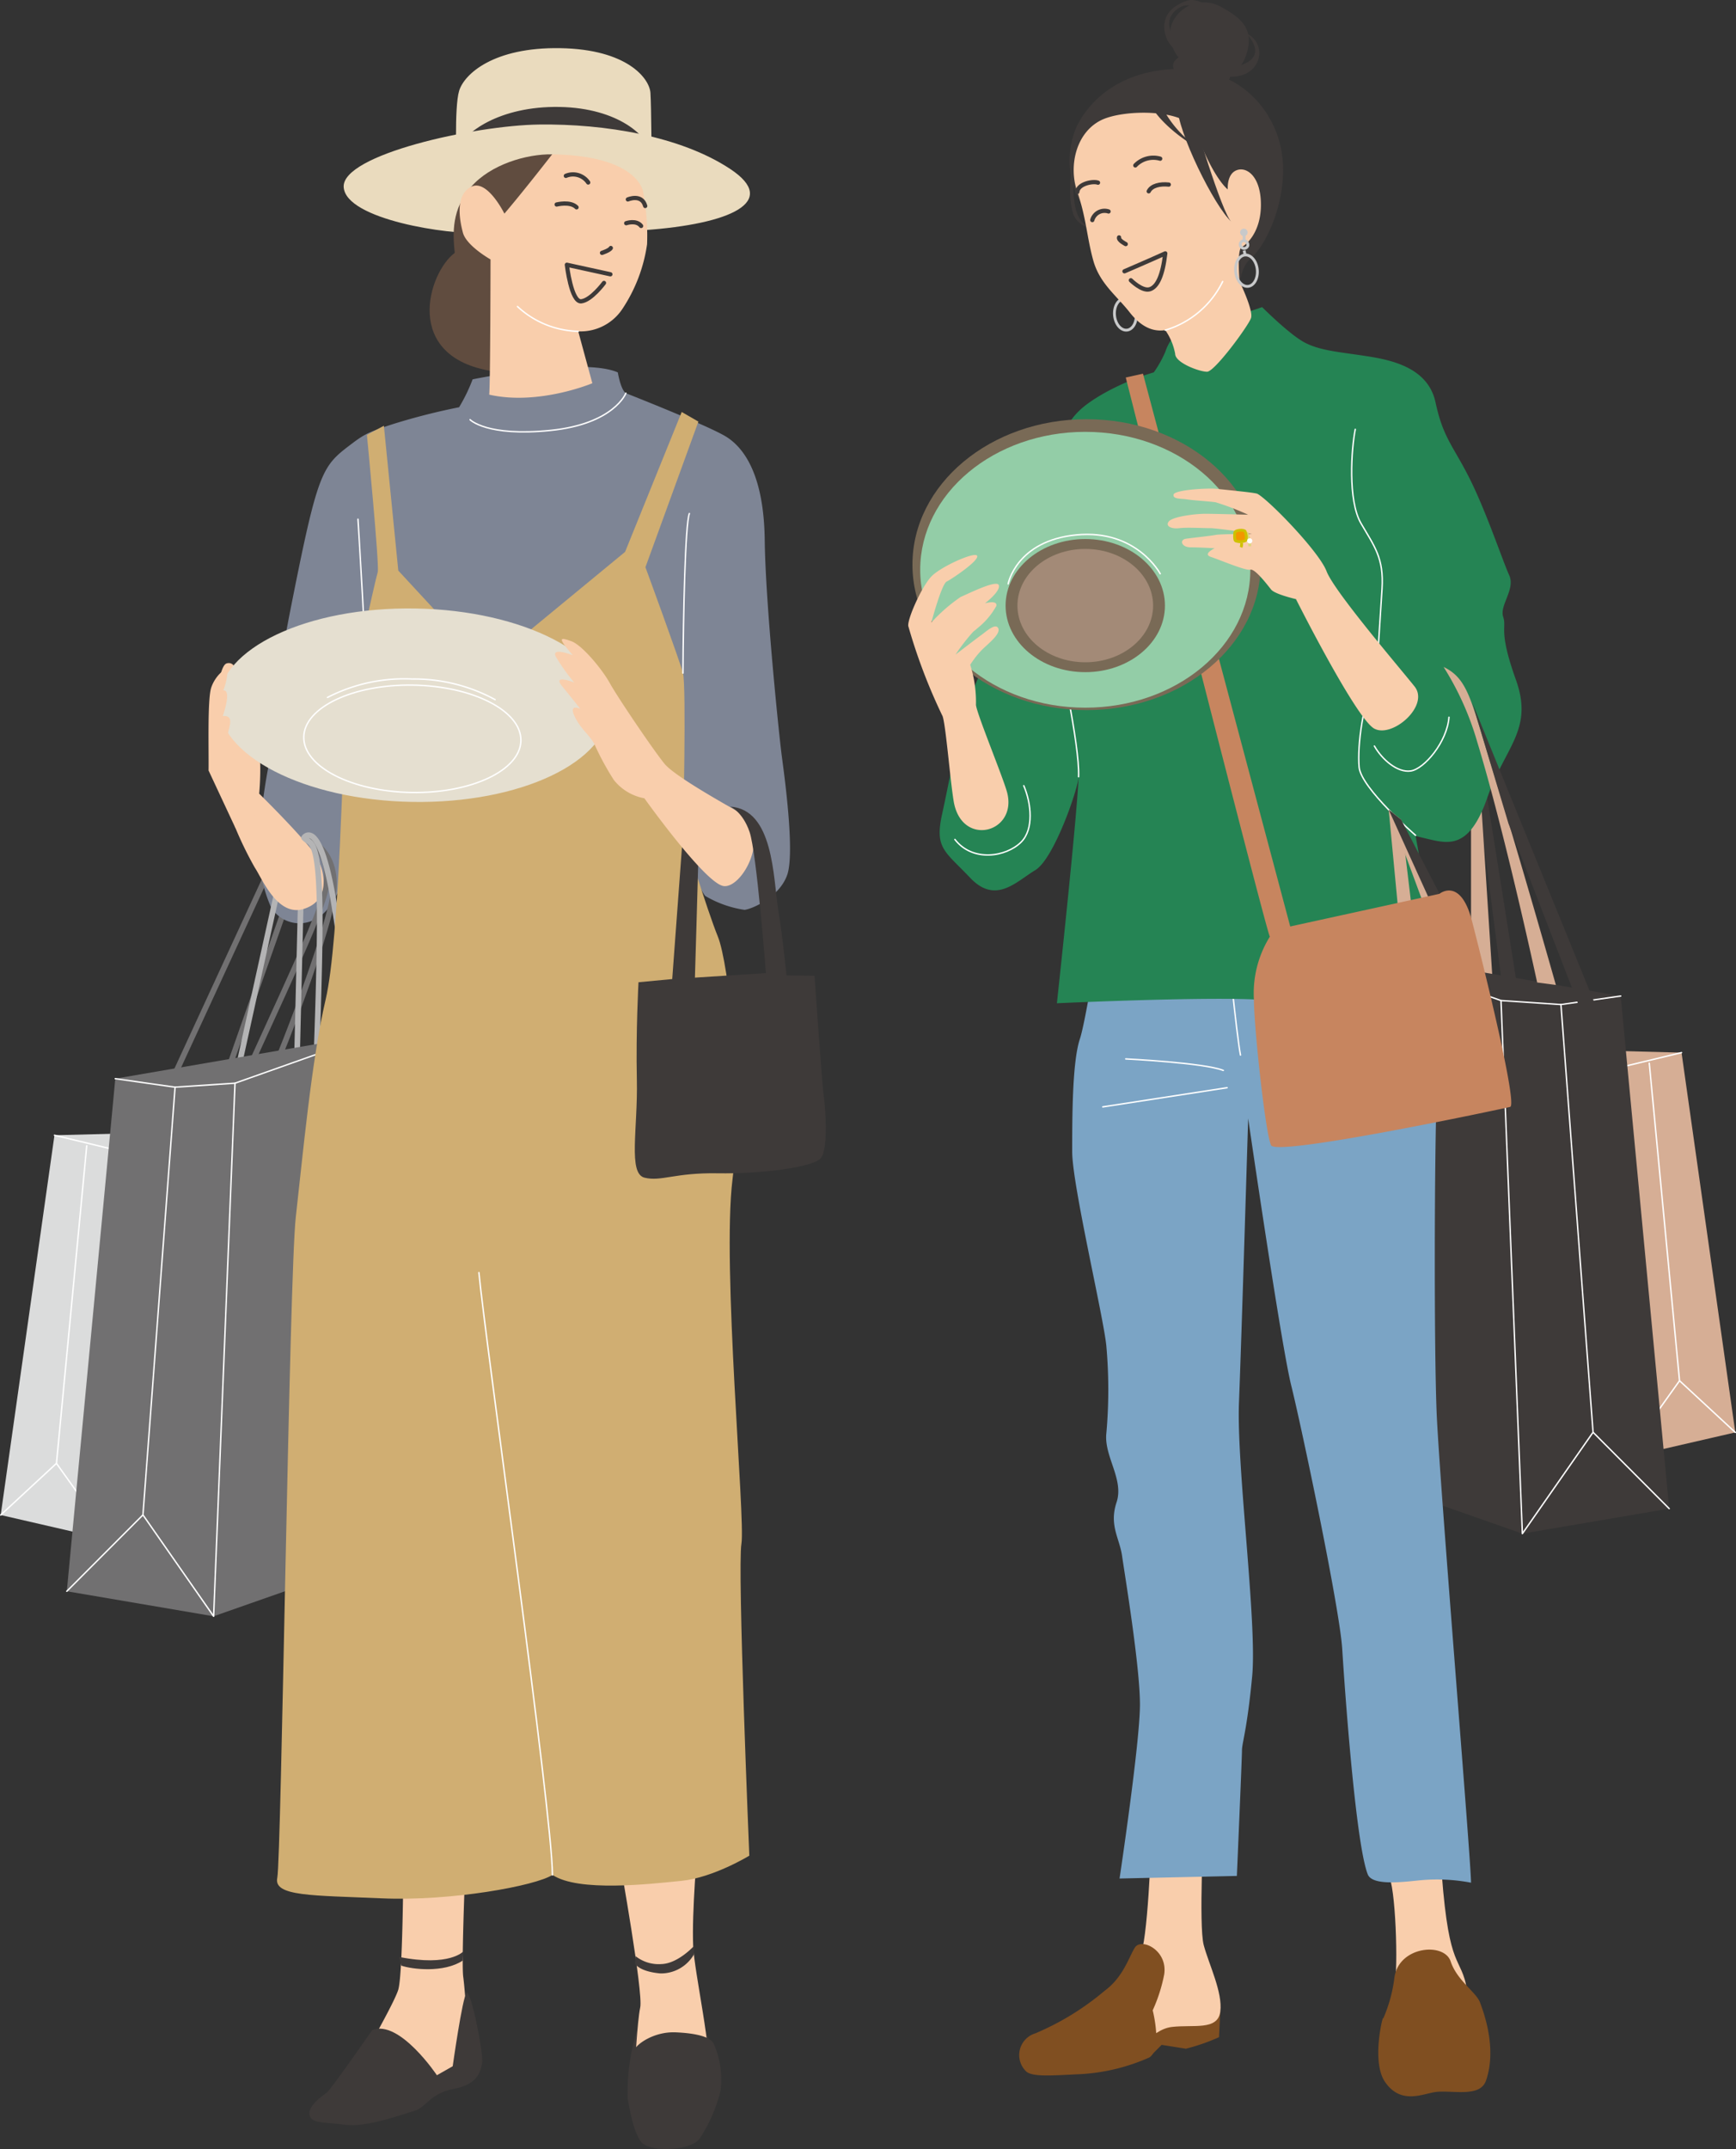
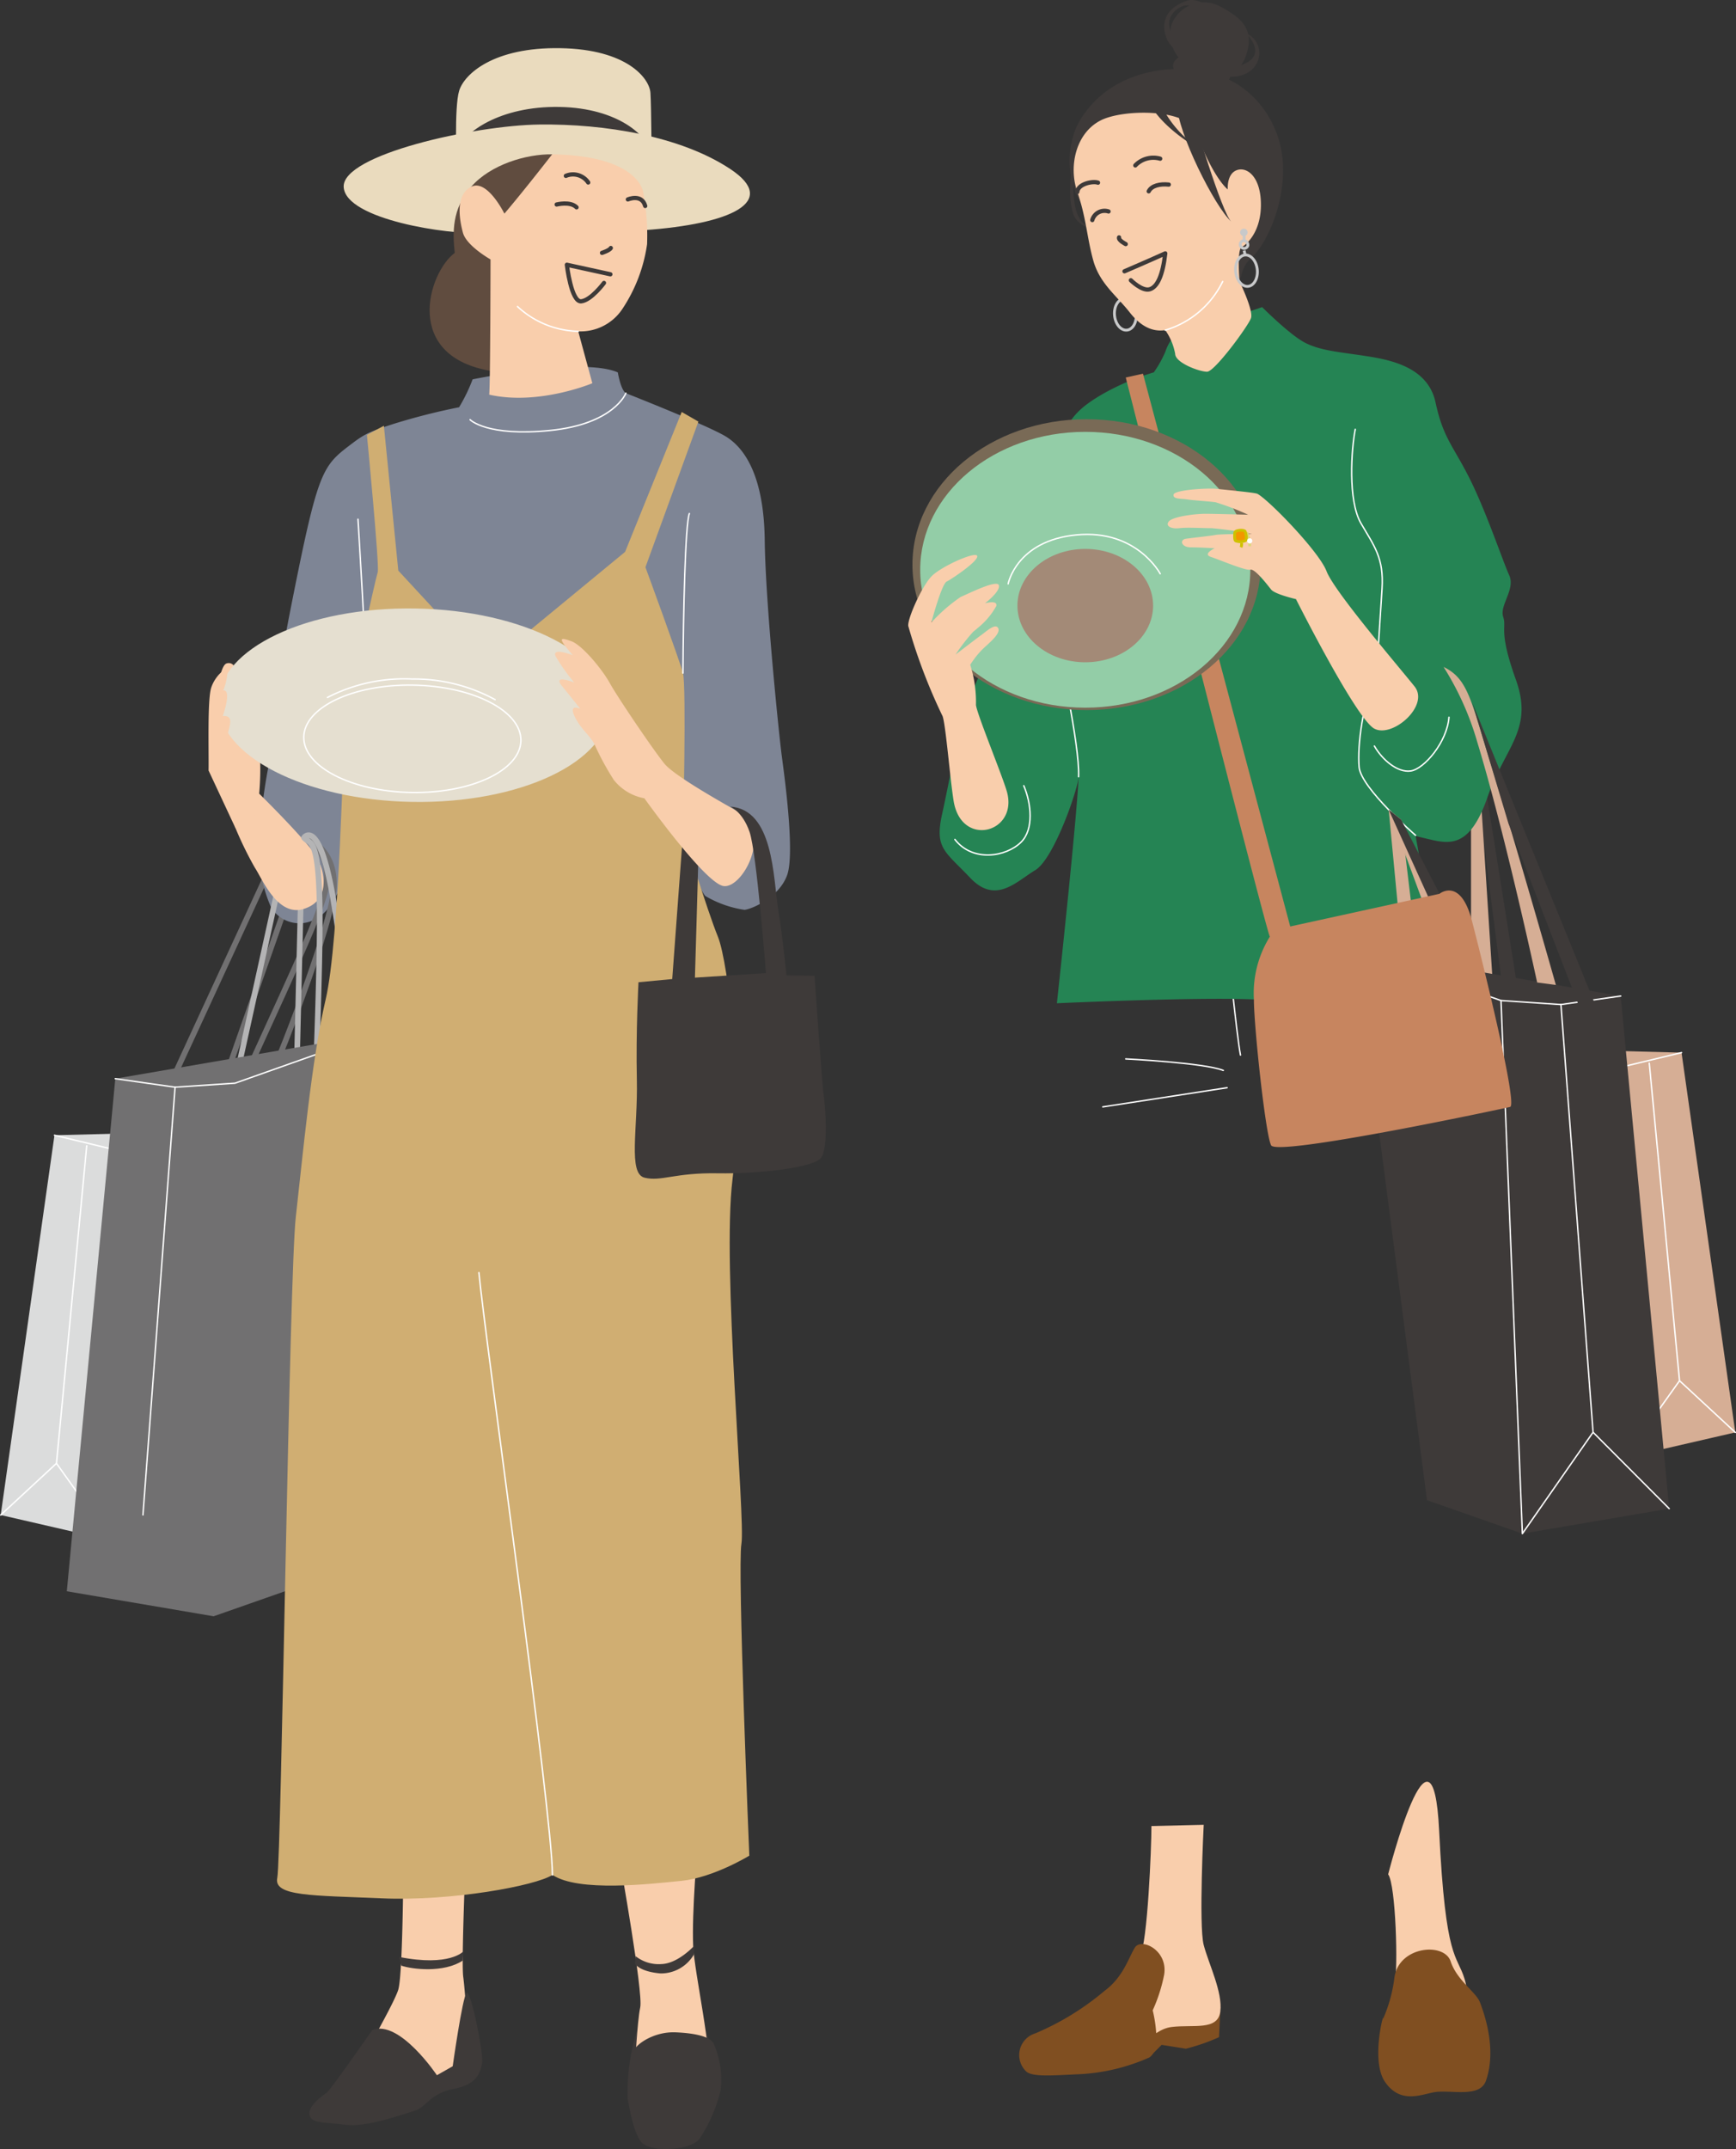
<svg xmlns="http://www.w3.org/2000/svg" width="202" height="250" viewBox="0 0 202 250">
  <rect x="0" y="0" width="202" height="250" fill="#333333" stroke="none" />
  <defs>
    <clipPath id="a">
      <rect width="202" height="250" fill="none" />
    </clipPath>
  </defs>
  <g clip-path="url(#a)">
    <path d="M132.64,36.493c.086,1.009-.41,1.865-1.106,1.914s-1.332-.729-1.417-1.737.41-1.864,1.106-1.913S132.554,35.486,132.64,36.493Z" transform="translate(-0.432)" fill="none" stroke="#c8c9ca" stroke-miterlimit="10" stroke-width="0.329" />
    <path d="M131.546,33.66a.452.452,0,1,1-.435-.574A.519.519,0,0,1,131.546,33.66Z" transform="translate(-0.434)" fill="none" stroke="#c8c9ca" stroke-miterlimit="10" stroke-width="0.329" />
    <line x2="0.114" y2="0.487" transform="translate(130.676 34.233)" fill="none" stroke="#c8c9ca" stroke-miterlimit="10" stroke-width="0.329" />
    <line y1="0.655" x2="0.001" transform="translate(130.677 32.431)" fill="none" stroke="#c8c9ca" stroke-miterlimit="10" stroke-width="0.329" />
    <path d="M131.518,32.13a.434.434,0,1,1-.434-.435.435.435,0,0,1,.434.435" transform="translate(-0.434)" fill="#c8c9ca" />
    <path d="M47.085,214.211s-.01,15.35-.613,17.271-5.728,10.688-5.728,10.688l3.264,2.7a65.119,65.119,0,0,0,7.657-2.626c2.282-1.118,2.848-2.6,2.922-3.475s-.287-6.823-.552-8.819.47-18.161.47-18.161Z" transform="translate(-0.135)" fill="#f9ceac" />
    <path d="M43.433,236.155s-4.868,7.034-5.329,7.323-2.212,1.563-1.97,2.571,1.679.8,4.165,1.128,6.55-1.187,8.007-1.609,1.814-2.035,4.592-2.562,3.116-1.923,3.318-3-1.33-8.668-1.811-8.161-1.608,8.523-1.608,8.523l-1.839,1.046s-4.356-6.517-7.525-5.257" transform="translate(-0.12)" fill="#3e3a39" />
    <path d="M46.844,228.662c1.274.439,4.952.868,7.154-.586l.094-1.088s-1.579,1.836-7.489.666Z" transform="translate(-0.155)" fill="#3e3a39" />
    <path d="M73.28,244.142a23.759,23.759,0,0,1,1.565-9.294c.82-1.9,4.942-1.545,6.008-1.234s2.8,6.232,3.021,8.636c.263,2.9-4.461,4.287-5.528,3.976s-5.066-2.084-5.066-2.084" transform="translate(-0.243)" fill="#3e3a39" />
    <path d="M72.4,216.688s2.7,15.113,2.336,16.836-.6,6.965-.713,8.271,4.248,6.509,5.154,6.149,2.8-4.582,3.42-6.721-1.569-11.762-1.7-14.849c-.172-3.894.508-11.579.508-11.579Z" transform="translate(-0.24)" fill="#f9ceac" />
    <path d="M74.135,228.437s.467.918,2.962,1.134a4.436,4.436,0,0,0,3.876-2.178l.094-1.088s-1.9,2.129-3.876,2.178a4.31,4.31,0,0,1-2.981-.917Z" transform="translate(-0.246)" fill="#3e3a39" />
    <path d="M74.028,238.518c.282-.743,2.332-2.2,4.837-2.094s4.18.566,4.463,1.42a10.347,10.347,0,0,1,.762,5.353,18.064,18.064,0,0,1-2.4,5.535c-.891,1.458-5.923,1.764-6.9.364s-1.359-4.282-1.52-4.953a43.066,43.066,0,0,1,.749-5.625" transform="translate(-0.243)" fill="#3e3a39" />
    <path d="M18.121,129.93,33.034,97.623l2.138,2.439L25.11,128.736" transform="translate(-0.06)" fill="none" stroke="#717071" stroke-linecap="round" stroke-linejoin="round" stroke-width="0.657" />
    <path d="M19.991,131.711l-13.654.353L.082,176.244l19.092,4.4Z" transform="translate(0)" fill="#dbdcdc" />
    <path d="M.082,176.244l6.488-6.009,6.526,9.141" transform="translate(0)" fill="none" stroke="#fff" stroke-linecap="round" stroke-linejoin="round" stroke-width="0.164" />
    <line y1="36.942" x2="3.521" transform="translate(6.571 133.293)" fill="none" stroke="#fff" stroke-linecap="round" stroke-linejoin="round" stroke-width="0.164" />
    <line x2="10.412" y2="2.506" transform="translate(6.337 132.064)" fill="none" stroke="#fff" stroke-linecap="round" stroke-linejoin="round" stroke-width="0.164" />
    <path d="M53.515,47.381a19.5,19.5,0,0,0,1.579-3.251S67.77,41.5,71.986,43.321c.4,2.192.94,2.42.94,2.42s9.3,3.653,11.568,5,4.5,4.664,4.589,12.1S90.77,85.7,91.06,87.891s1.554,11.28.639,13.886-4.1,3.974-4.968,4.068a12.58,12.58,0,0,1-4.547-1.606c-.536-.446-3.163-6.171-2.6-7.473S40.77,99.828,40.77,99.828s-1.143,5.407-3.636,6.895a3.863,3.863,0,0,1-5.5-1.185A16.977,16.977,0,0,1,30.219,99.1a63.321,63.321,0,0,1,1.109-9.887c.6-3.6-.339-3.647,2.753-19.219s3.53-15.783,7.059-18.455c1.489-1.127,2.154-1.378,4.719-2.215a74.764,74.764,0,0,1,7.655-1.947" transform="translate(-0.1)" fill="#7e8595" />
    <path d="M29.6,123.13c5.425-11.854,7.259-15.9,8.155-18.8,1.612-5.217-2.281-6.885-2.281-6.885s4.771,1.246,3.134,7.992-5.951,17.308-5.951,17.308" transform="translate(-0.098)" fill="none" stroke="#717071" stroke-linecap="round" stroke-linejoin="round" stroke-width="0.657" />
    <path d="M27.437,126.007l5.814-26.415,1.952.47-.719,29.924" transform="translate(-0.091)" fill="none" stroke="#b4b4b5" stroke-linecap="round" stroke-linejoin="round" stroke-width="0.657" />
    <path d="M25.521,79.5s.326-2.107.91-2.315,1.157.237,1.139,1.33-.307,5.312-.307,5.312,2.855,2.888,3.058,3.839a32.464,32.464,0,0,1-.078,4.66s6.12,6.015,6.887,7.7,1.338,4.772-1.722,5.716-4.876-3.642-5.668-4.8a41.549,41.549,0,0,1-2.256-4.615L25.3,88.315Z" transform="translate(-0.084)" fill="#f9ceac" />
    <path d="M36.707,128.931s.711-16.637.608-23.371c-.127-8.381-1.128-7.288-1.824-8.115,0,0,1.884-2.633,3.566,8.145a165.429,165.429,0,0,1,2.055,20.356" transform="translate(-0.118)" fill="none" stroke="#b4b4b5" stroke-linecap="round" stroke-linejoin="round" stroke-width="0.657" />
    <path d="M13.442,125.482l30.869-5.308-8.328,63.957-11.1,3.892L7.8,185.114Z" transform="translate(-0.026)" fill="#717071" />
-     <path d="M7.8,185.114l8.859-8.883,8.225,11.793,2.488-62.016" transform="translate(-0.026)" fill="none" stroke="#fff" stroke-linecap="round" stroke-linejoin="round" stroke-width="0.164" />
    <line y1="49.758" x2="3.736" transform="translate(16.634 126.473)" fill="none" stroke="#fff" stroke-linecap="round" stroke-linejoin="round" stroke-width="0.164" />
    <path d="M13.461,125.482l6.953.991,6.977-.465,12.561-4.451" transform="translate(-0.045)" fill="none" stroke="#fff" stroke-linecap="round" stroke-linejoin="round" stroke-width="0.164" />
    <path d="M53.314,19.362s-.3-6.847.286-8.791,3.982-5.1,11.773-4.968,10.377,3.525,10.489,5.2.136,8.52.136,8.52Z" transform="translate(-0.177)" fill="#eadbbe" />
    <path d="M53.2,26.2s-.3-6.847.286-8.791,4.816-5.085,11.773-4.968,10.377,3.525,10.489,5.2.136,8.52.136,8.52Z" transform="translate(-0.176)" fill="#3e3a39" />
    <path d="M56.066,27.084c-3.621.254-15.678-1.529-15.941-5.307s15.216-7.2,22.777-7.291,16.391,1.334,22.187,5.162.011,6.423-9.982,7.124-19.042.312-19.042.312" transform="translate(-0.133)" fill="#eadbbe" />
    <path d="M64.417,17.955c-3.012-.051-7.17,1.19-9.427,3.775s-2.16,5.353-1.909,7.688C50,31.7,46.928,41.551,57.5,43.186s6.919-25.231,6.919-25.231" transform="translate(-0.167)" fill="#604c3f" />
    <path d="M58.87,24.854s-2-4.076-3.868-3.124-1.37,3.8-.96,5.337,3.214,3.113,3.214,3.113-.021,14.313-.153,15.731c5.749,1.3,12-1.328,12-1.328l-1.642-6.037A5.833,5.833,0,0,0,72.624,35.9a18.231,18.231,0,0,0,2.848-7.491,27.283,27.283,0,0,0-.445-6.017s-.4-4.267-10.6-4.439c-3.783,4.853-5.559,6.9-5.559,6.9" transform="translate(-0.178)" fill="#f9ceac" />
    <path d="M60.417,35.659a10.753,10.753,0,0,0,7.066,2.887" transform="translate(-0.201)" fill="none" stroke="#fff" stroke-linecap="round" stroke-linejoin="round" stroke-width="0.164" />
    <path d="M71.243,31.908,66.18,30.8s.507,4.379,1.671,4.253S70.5,32.915,70.5,32.915" transform="translate(-0.22)" fill="none" stroke="#3e3a39" stroke-linecap="round" stroke-linejoin="round" stroke-width="0.493" />
    <path d="M70.282,29.415s.876-.277,1.026-.565" transform="translate(-0.233)" fill="none" stroke="#3e3a39" stroke-linecap="round" stroke-linejoin="round" stroke-width="0.493" />
    <path d="M64.987,23.79s1.6-.409,2.317.33" transform="translate(-0.216)" fill="none" stroke="#3e3a39" stroke-linecap="round" stroke-linejoin="round" stroke-width="0.493" />
-     <path d="M73.108,25.966s1.168-.417,1.737.321" transform="translate(-0.243)" fill="none" stroke="#3e3a39" stroke-linecap="round" stroke-linejoin="round" stroke-width="0.493" />
    <path d="M66.062,20.458a2.135,2.135,0,0,1,2.6.772" transform="translate(-0.219)" fill="none" stroke="#3e3a39" stroke-linecap="round" stroke-linejoin="round" stroke-width="0.493" />
    <path d="M73.3,23.2s1.609-.7,2.02.762" transform="translate(-0.243)" fill="none" stroke="#3e3a39" stroke-linecap="round" stroke-linejoin="round" stroke-width="0.493" />
    <path d="M54.88,48.823s1.927,2,9.344,1.25,8.784-4.332,8.784-4.332" transform="translate(-0.182)" fill="none" stroke="#fff" stroke-linecap="round" stroke-linejoin="round" stroke-width="0.164" />
    <path d="M41.793,60.4s1.029,16.624.982,19.464" transform="translate(-0.139)" fill="none" stroke="#fff" stroke-linecap="round" stroke-linejoin="round" stroke-width="0.164" />
    <path d="M42.8,50.587s1.486,15.322,1.258,15.974S40.53,82.016,40.28,83.977s-.642,25.337-2.282,32.3-2.7,18.528-3.471,25.289-1.683,74.7-2.156,76.88,4.1,2.035,12.157,2.389,17.882-1.447,19.864-2.725c3.015,2.018,11.307,1.064,15.016.69s7.889-2.927,7.889-2.927-1.4-33.456-.918-36.288-2.29-32.379-1.034-42.409-.451-25.136-1.706-28.216-4.044-12.2-4.044-12.2.392-16.927-.018-18.465-4.367-12.309-4.367-12.309l6.162-16.941L79.43,47.926,72.842,64.2,56.722,77.48l-10.269-11.1L44.775,49.529Z" transform="translate(-0.107)" fill="#d0ae72" />
    <path d="M80.479,59.741c-.483,1.2-.707,11.8-.746,18.561" transform="translate(-0.265)" fill="none" stroke="#fff" stroke-linecap="round" stroke-linejoin="round" stroke-width="0.164" />
    <path d="M70.99,82.419c-.1,6.213-10.374,11.079-22.941,10.868s-22.667-5.42-22.564-11.633S35.86,70.575,48.426,70.786s22.668,5.42,22.565,11.633" transform="translate(-0.085)" fill="#e5dfd0" />
    <path d="M60.73,86.158c-.058,3.45-5.76,6.151-12.737,6.034s-12.586-3.009-12.528-6.459S41.225,79.582,48.2,79.7,60.788,82.708,60.73,86.158Z" transform="translate(-0.118)" fill="none" stroke="#fff" stroke-linecap="round" stroke-linejoin="round" stroke-width="0.164" />
    <path d="M38.233,81.135a19.512,19.512,0,0,1,9.848-2.145,19.691,19.691,0,0,1,9.656,2.4" transform="translate(-0.127)" fill="none" stroke="#fff" stroke-linecap="round" stroke-linejoin="round" stroke-width="0.164" />
    <path d="M24.35,89.635c.038-2.262-.145-8.205.3-9.612s1.775-2.525,1.907-1.957a6.965,6.965,0,0,1-.5,2.263s1.05-.36-.05,2.969c1.553-.115.537,1.565.521,2.555s2.453,4.893,3.137,6.177-.355,4.477-.355,4.477l-1.829-.172Z" transform="translate(-0.081)" fill="#f9ceac" />
    <path d="M79.747,96.766,78.48,113.9l2.584,1.791s.494-16.6.516-17.909-1.834-1.014-1.834-1.014" transform="translate(-0.261)" fill="#3e3a39" />
    <path d="M86.165,94.471c-.668-.414-7.337-4.057-8.617-5.608s-5.532-7.85-6.377-9.394-3.193-4.424-4.492-4.883-1.668-.5.19,1.642c0,0-2.6-1.027-1.963.186A22.053,22.053,0,0,0,67.034,79.4s-2.6-1.027-1.422.413,2.133,2.658,2.133,2.658-1.4-.679-.668.863,1.815,2.215,2.34,3.317a32.256,32.256,0,0,0,2.219,4.079,5.884,5.884,0,0,0,3.558,2.136s7.023,9.842,9.194,10.206,5.765-6.13,1.777-8.6" transform="translate(-0.215)" fill="#f9ceac" />
    <path d="M85.19,93.835c5.077.3,5.016,8.242,5.607,11.967s.961,7.664.961,7.664l3.266.055s.877,12.688,1.073,14,.55,6.127-.339,7.205-7,1.849-12.008,1.765-6.549.982-8.5.512-.776-5.694-.9-11.378.19-11.359.19-11.359l3.926-.371,10.9-.691s-1.072-14-1.9-16.42-2.273-2.952-2.273-2.952" transform="translate(-0.246)" fill="#3e3a39" />
    <path d="M55.911,148.045c.74,7.879,8.534,62.784,8.557,70.068" transform="translate(-0.186)" fill="none" stroke="#fff" stroke-linecap="round" stroke-linejoin="round" stroke-width="0.164" />
    <path d="M125.637,16.631s-1.379,5.535-.29,8.375,9.218,2.768,9.218,2.768a29.436,29.436,0,0,1-7.549-1.457c-1.815-.728-2.046-4.238-1.379-9.686" transform="translate(-0.415)" fill="#3e3a39" />
    <path d="M173.193,90.114l3.92,24.616h-1.742l-2.759-21.412Z" transform="translate(-0.573)" fill="#3e3a39" />
    <path d="M172.464,86.327l1.742,27.092-2.468-.146v-23.6Z" transform="translate(-0.57)" fill="#d6ae95" />
    <path d="M182.615,122.1l13.654.353,6.256,44.18-19.092,4.4Z" transform="translate(-0.606)" fill="#d6ae95" />
    <path d="M202.548,166.631l-6.488-6.009-6.526,9.141" transform="translate(-0.629)" fill="none" stroke="#fff" stroke-linecap="round" stroke-linejoin="round" stroke-width="0.164" />
    <line x1="3.521" y1="36.942" transform="translate(191.908 123.679)" fill="none" stroke="#fff" stroke-linecap="round" stroke-linejoin="round" stroke-width="0.164" />
    <line x1="10.412" y2="2.506" transform="translate(185.25 122.451)" fill="none" stroke="#fff" stroke-linecap="round" stroke-linejoin="round" stroke-width="0.164" />
    <path d="M189.109,115.869l-30.869-5.308,8.328,63.957,11.1,3.892,17.084-2.909Z" transform="translate(-0.525)" fill="#3e3a39" />
    <path d="M194.808,175.5l-8.859-8.883-8.225,11.793-2.488-62.016" transform="translate(-0.582)" fill="none" stroke="#fff" stroke-linecap="round" stroke-linejoin="round" stroke-width="0.164" />
    <line x1="3.736" y1="49.758" transform="translate(181.631 116.86)" fill="none" stroke="#fff" stroke-linecap="round" stroke-linejoin="round" stroke-width="0.164" />
    <path d="M189.124,115.869l-6.953.991-6.977-.465-12.561-4.451" transform="translate(-0.54)" fill="none" stroke="#fff" stroke-linecap="round" stroke-linejoin="round" stroke-width="0.164" />
    <path d="M162.061,218.042c.89,1.191,1.187,11.016.742,12.951s-1.187,5.061.743,8.336,5.341,3.126,6.38.893,1.929-7,1.039-9.973-2.226-1.936-2.968-17.268-5.934,5.061-5.934,5.061" transform="translate(-0.538)" fill="#f9ceac" />
    <path d="M161.463,234.863c.148-1.042-1.462,4.844.222,7.314,1.929,2.829,4.588,1.274,6.1,1.166,2.077-.149,4.994.624,5.662-1.311,1.289-3.738-.26-7.913-.706-9.1s-2.67-2.531-3.412-4.764-5.935-1.786-6.528,1.787a17.165,17.165,0,0,1-1.336,4.912" transform="translate(-0.534)" fill="#804f21" />
    <path d="M132.194,237.286c2.226-.893,4.3-2.531,5.787-2.828a42.135,42.135,0,0,1,4.45-.447l-.148,2.977a23.016,23.016,0,0,1-3.858,1.34l-2.819-.447-1.484,1.489Z" transform="translate(-0.439)" fill="#804f21" />
    <path d="M134.395,212.426c0,2.532-.446,13.546-1.336,15.184s-5.193,8.038-7.121,9.08-1.039,1.936-.3,2.382,2.671.149,4.9.149,3.709-3.126,6.231-3.424,5.341.447,5.638-1.786-1.336-5.508-1.93-7.741,0-13.992,0-13.992Z" transform="translate(-0.414)" fill="#f9ceac" />
-     <path d="M129.33,101.525c0,.893-2.374,16.672-3.264,19.352s-.89,9.229-.89,13.1,3.679,19.352,3.976,22.627a57.492,57.492,0,0,1,0,10.122c-.3,2.68,2.077,5.359,1.187,8.039s.348,4.168.644,6.252,2.077,12.8,2.077,17.268-2.373,20.245-2.373,20.245l13.65-.3s.593-13.695.593-14.588.594-2.382,1.187-8.634-1.831-24.413-1.535-31.856,1.069-33.048,1.069-33.048,3.824,26.307,5.011,31.071,5.638,25.9,5.935,30.665,1.563,22.6,2.967,26.2c.55,1.413,4.344.856,6.212.685a20.935,20.935,0,0,1,5.807.291c0-2.679-3.711-47.123-4.008-54.864s-.263-29.582.033-37.62-5.044-26.795-5.044-27.689-33.234,2.68-33.234,2.68" transform="translate(-0.416)" fill="#7ba4c5" />
    <path d="M132.446,226.568c.742-1.191,3.857.3,3.413,3.126a18.556,18.556,0,0,1-1.336,4.168s1.187,4.615-.446,5.508a22.774,22.774,0,0,1-8.308,1.935c-3.116.149-5.193.3-5.934-.3a2.639,2.639,0,0,1,1.039-4.466,31.351,31.351,0,0,0,8.011-4.913c2.226-1.637,2.82-3.87,3.561-5.061" transform="translate(-0.395)" fill="#804f21" />
    <path d="M142.816,105.321c.446,4.019,1.558,15.184,2,17.417" transform="translate(-0.474)" fill="none" stroke="#fff" stroke-linecap="round" stroke-linejoin="round" stroke-width="0.164" />
    <path d="M131.428,123.184s9.125.447,11.35,1.34" transform="translate(-0.436)" fill="none" stroke="#fff" stroke-linecap="round" stroke-linejoin="round" stroke-width="0.164" />
    <path d="M128.749,128.766l14.466-2.233" transform="translate(-0.428)" fill="none" stroke="#fff" stroke-linecap="round" stroke-linejoin="round" stroke-width="0.164" />
    <path d="M137.44,39c-.593,0-1.187,1.042-1.484,1.935a13.082,13.082,0,0,1-1.335,2.382A28.135,28.135,0,0,0,128.389,46c-3.119,1.878-3.709,2.978-5.489,6.848s-1.336,9.676-2.671,10.272-.742,3.423-1.187,4.317-5.49,12.653-6.38,15.332-1.78,7.89-2.67,11.909.3,4.317,3.264,7.443,5.341.447,7.567-.893,5.044-9.676,5.044-10.867c-.148,4.466-2.523,26.349-2.523,26.349s16.1-.745,22.923-.447c5.368.234,17.816,2.09,21.588,1.786,1.024-.082-2.783-20.877-2.783-20.877s-1.149-.187,1.372.409,4.9,1.191,6.974-4.764,5.415-7.926,3.338-13.732-1.039-5.992-1.483-7.332,1.446-3.2.7-4.838-2.634-7.294-4.563-11.164-3.116-4.764-4.006-8.932-5.341-4.987-8.308-5.433-5.045-.6-6.825-1.489-5.044-4.168-5.044-4.168Z" transform="translate(-0.364)" fill="#258454" />
    <path d="M126.659,24.415a10.046,10.046,0,0,1-1.039-9.527c.742-1.638,3.57-6.374,11.128-6.848,7.121-.446,11.133,3.821,12.462,8.188,1.632,5.359-1.039,11.909-3.264,13.844-1.462,1.271-1.336,4.019-1.336,4.019Z" transform="translate(-0.415)" fill="#3e3a39" />
    <path d="M139.569,15.334c-1-2.68-8.383-2.68-11.053-1.34-2.922,1.466-3.783,5.359-2.745,8.336s1.112,5.285,1.855,7.965,2.7,4.08,4.228,6.028c1.633,2.085,3.116,2.233,4.154,2.085a7.04,7.04,0,0,1,1.15,2.753c0,1.042,2.819,2.084,3.71,2.084s4.822-5.359,5.118-6.252-1.336-4.242-1.336-4.242-.333-3.722.26-4.019,2.226-1.783,2.226-4.913c0-3.275-1.633-4.466-2.819-4.019s-1.039,2.233-1.039,2.233-1.647-1.179-3.71-6.7" transform="translate(-0.416)" fill="#f9ceac" />
    <path d="M136.043,38.408a10.867,10.867,0,0,0,6.677-5.657" transform="translate(-0.452)" fill="none" stroke="#fff" stroke-linecap="round" stroke-linejoin="round" stroke-width="0.164" />
    <path d="M138.717,9.38c-1.371-.318-2.226-1.637-1.484-2.382a2.569,2.569,0,0,1,2.671-.744c1.039.3,3.857.893,3.709,2.531s-2.967,1.042-4.9.6" transform="translate(-0.455)" fill="#3e3a39" />
    <path d="M138.419,7.147c-1.187-.149-2.235-2.623-1.632-4.317A4.027,4.027,0,0,1,142.425.746c2.226,1.191,3.71,2.382,3.264,4.764-.306,1.635-1.187,3.274-3.116,3.126a11.555,11.555,0,0,1-4.154-1.489" transform="translate(-0.454)" fill="#3e3a39" />
    <path d="M131.279,31.56s3.116-1.34,4.748-2.084c-.3,2.531-.891,3.87-1.781,4.168s-2.226-1.042-2.226-1.042" transform="translate(-0.436)" fill="none" stroke="#3e3a39" stroke-linecap="round" stroke-linejoin="round" stroke-width="0.493" />
    <path d="M130.647,27.615c-.112.335.779.782.779.782" transform="translate(-0.434)" fill="none" stroke="#3e3a39" stroke-linecap="round" stroke-linejoin="round" stroke-width="0.493" />
    <path d="M125.772,22.331c.074-.968,1.855-1.3,2.411-1.079" transform="translate(-0.418)" fill="none" stroke="#3e3a39" stroke-linecap="round" stroke-linejoin="round" stroke-width="0.493" />
    <path d="M132.545,19.242a2.909,2.909,0,0,1,2.893-.782" transform="translate(-0.44)" fill="none" stroke="#3e3a39" stroke-linecap="round" stroke-linejoin="round" stroke-width="0.493" />
    <path d="M127.521,25.6a1.483,1.483,0,0,1,1.892-1" transform="translate(-0.423)" fill="none" stroke="#3e3a39" stroke-linecap="round" stroke-linejoin="round" stroke-width="0.493" />
    <path d="M134.108,22.256c.334-.67,1.336-.893,2.337-.782" transform="translate(-0.445)" fill="none" stroke="#3e3a39" stroke-linecap="round" stroke-linejoin="round" stroke-width="0.493" />
    <path d="M158.222,49.944c-.446,2.233-.89,8.262.668,10.941s2.67,4.02,2.448,7.592-.668,10.272-.668,10.272c-1.558,2.679-2.226,8.038-2,10.494s6.565,7.927,6.565,7.927" transform="translate(-0.524)" fill="none" stroke="#fff" stroke-linecap="round" stroke-linejoin="round" stroke-width="0.164" />
    <path d="M125.911,90.36c.148-3.8-2.3-14.291-2.968-19.2" transform="translate(-0.408)" fill="none" stroke="#fff" stroke-linecap="round" stroke-linejoin="round" stroke-width="0.164" />
    <path d="M160.456,86.788c.89,1.563,2.671,3.126,4.229,2.9s4.228-3.35,4.45-6.252" transform="translate(-0.533)" fill="none" stroke="#fff" stroke-linecap="round" stroke-linejoin="round" stroke-width="0.164" />
    <path d="M111.481,97.654c2.077,2.68,5.985,2.034,7.715.3,1.483-1.489,1.187-4.466.3-6.55" transform="translate(-0.37)" fill="none" stroke="#fff" stroke-linecap="round" stroke-linejoin="round" stroke-width="0.164" />
    <path d="M168.534,77.588a33.72,33.72,0,0,1,3.92,8.739c3.251,10.669,6.968,27.966,6.968,27.966l2.178.291s-4.428-15.651-7.549-25.635c-2.334-7.467-2.659-9.99-5.517-11.361" transform="translate(-0.56)" fill="#d6ae95" />
    <path d="M162.125,94.192l1.452,1.165,7.113,18.061h-1.452Z" transform="translate(-0.538)" fill="#d6ae95" />
    <path d="M162.125,94.192l1.742,18.352,1.887,1.02-2.177-18.207Z" transform="translate(-0.538)" fill="#d6ae95" />
    <path d="M171.884,81.739l16.4,40.273-1.888.437L176.094,95.795Z" transform="translate(-0.571)" fill="#3e3a39" />
    <path d="M162.125,94.192l1.452,1.165,9.29,17.916-1.161,2.039Z" transform="translate(-0.538)" fill="#3e3a39" />
    <path d="M131.428,43.915S147.6,107.7,148.193,108.967a12.469,12.469,0,0,0-1.854,7.295c0,3.127,1.335,15.63,2,16.97s26.929-4.243,27.819-4.466-3.116-16.523-4.451-21.659-3.783-3.125-3.783-3.125l-17.359,3.795L133.431,43.469Z" transform="translate(-0.436)" fill="#c7855f" />
    <path d="M147.041,65.686c0,9.345-9.07,16.921-20.257,16.921s-20.258-7.576-20.258-16.921,9.07-16.921,20.258-16.921,20.257,7.576,20.257,16.921" transform="translate(-0.354)" fill="#796a56" />
    <path d="M145.845,66.282c0,8.861-8.6,16.044-19.207,16.044s-19.207-7.183-19.207-16.044,8.6-16.044,19.207-16.044,19.207,7.183,19.207,16.044" transform="translate(-0.357)" fill="#93cda7" />
-     <path d="M135.942,70.45c0,4.277-4.151,7.744-9.271,7.744S117.4,74.727,117.4,70.45s4.15-7.744,9.271-7.744,9.271,3.467,9.271,7.744" transform="translate(-0.39)" fill="#796a56" />
    <path d="M134.569,70.45c0,3.641-3.534,6.593-7.894,6.593s-7.893-2.952-7.893-6.593,3.533-6.593,7.893-6.593,7.894,2.952,7.894,6.593" transform="translate(-0.394)" fill="#a38a77" />
    <path d="M117.7,67.919s.946-5.024,7.956-5.694,9.737,4.522,9.737,4.522" transform="translate(-0.391)" fill="none" stroke="#fff" stroke-linecap="round" stroke-linejoin="round" stroke-width="0.164" />
    <path d="M106.048,72.869c-.193-.734,1.57-4.689,2.714-5.843s5.15-2.94,5.3-2.344-2.968,2.679-3.561,2.977-1.78,4.763-1.78,4.763a19.191,19.191,0,0,1,3.412-2.977c1.039-.446,4.3-2.084,4.452-1.34s-1.633,2.084-1.633,2.084,1.483-.446,1.335.3a8.588,8.588,0,0,1-2.138,2.539,5.822,5.822,0,0,1-.532.438,22.344,22.344,0,0,0-2.077,2.68s2.523-1.935,3.042-2.307,1.632-1.415,1.929-.745-1.187,1.787-1.929,2.531a10.728,10.728,0,0,0-1.336,1.712,14.175,14.175,0,0,1,.669,4.615c-.052.735,3.211,8.6,3.634,10.271,1.187,4.689-5.341,6.4-6.231.968-.432-2.633-.965-9.453-1.335-9.974a65.237,65.237,0,0,1-3.932-10.346" transform="translate(-0.352)" fill="#f9ceac" />
    <path d="M146.689,57.425c-.327-.131-3.672-.447-4.673-.558s-4.9.111-5.007.67.89.446,1.558.558,2.559.223,3.338.335a30.6,30.6,0,0,1,3.783,1.451s-3.783-.111-5.007-.111-3.783.335-4.228.893.334.893,1.224.781,2.67,0,3.783,0a45.661,45.661,0,0,1,4.673.67s-3.673,0-4.229.112-2.67.335-3.45.446-.556,1,.556,1,2.783.112,2.783.112-1.447.67-.446,1,4.067,1.637,4.593,1.488,1.972,1.749,2.418,2.308,2.892,1.116,2.892,1.116,7.011,13.956,9.125,15.072,6.455-2.679,4.674-4.912-9.348-11.053-10.238-13.4-7.011-8.6-8.123-9.043" transform="translate(-0.453)" fill="#f9ceac" />
    <path d="M138.63,6.417s-4.175-3.7-.835-5.589c1.27-.72,3.774.583,4.79,2.185s1.742,1.311,1.742,1.311S140.99-.768,138.52.1c-2.9,1.019-2.837,3.064-2.323,4.369a3.349,3.349,0,0,0,2.433,1.948" transform="translate(-0.451)" fill="#3e3a39" />
    <path d="M145.506,3.887c2.758,1.311,1.6,5.681-2.613,4.952s0-.9,0-.9,5.953-.264,2.614-4.051" transform="translate(-0.468)" fill="#3e3a39" />
    <path d="M139.179,13.135s3.484,11.8,4.573,12.673c-1.959-1.748-6.315-10.487-6.315-13.546s1.742.873,1.742.873" transform="translate(-0.456)" fill="#3e3a39" />
    <path d="M135.464,12.043a12.907,12.907,0,0,0,5.226,5.681s-6.532-3.278-7.185-7.647,1.959,1.966,1.959,1.966" transform="translate(-0.443)" fill="#3e3a39" />
    <path d="M146.779,31.4c.087,1.008-.408,1.865-1.1,1.914s-1.333-.727-1.419-1.735.408-1.865,1.1-1.914S146.692,30.391,146.779,31.4Z" transform="translate(-0.479)" fill="none" stroke="#c8c9ca" stroke-miterlimit="10" stroke-width="0.329" />
    <path d="M145.681,28.566a.452.452,0,1,1-.436-.574A.52.52,0,0,1,145.681,28.566Z" transform="translate(-0.481)" fill="none" stroke="#c8c9ca" stroke-miterlimit="10" stroke-width="0.329" />
    <line x2="0.115" y2="0.487" transform="translate(144.765 29.139)" fill="none" stroke="#c8c9ca" stroke-miterlimit="10" stroke-width="0.329" />
    <line y1="0.655" transform="translate(144.765 27.337)" fill="none" stroke="#c8c9ca" stroke-miterlimit="10" stroke-width="0.329" />
    <path d="M145.652,27.036a.434.434,0,1,1-.434-.435.435.435,0,0,1,.434.435" transform="translate(-0.481)" fill="#c8c9ca" />
    <path d="M144.943,63.172a.867.867,0,0,1-.055.492" transform="translate(-0.481)" fill="#f29600" />
    <path d="M144.943,63.172a.867.867,0,0,1-.055.492" transform="translate(-0.481)" fill="none" stroke="#cfc100" stroke-miterlimit="10" stroke-width="0.329" />
    <path d="M145.548,61.939a4.147,4.147,0,0,1,.354,1.611" transform="translate(-0.483)" fill="none" stroke="#dfd67b" stroke-miterlimit="10" stroke-width="0.329" />
    <path d="M144.164,61.966s-.109.847.109.956a1.567,1.567,0,0,0,1.116-.027c.163-.11.137-.656-.027-1.066-.094-.233-1.143-.191-1.2.137" transform="translate(-0.479)" fill="#f29600" />
    <path d="M144.164,61.966s-.109.847.109.956a1.567,1.567,0,0,0,1.116-.027c.163-.11.137-.656-.027-1.066C145.268,61.6,144.219,61.638,144.164,61.966Z" transform="translate(-0.479)" fill="none" stroke="#cfc100" stroke-miterlimit="10" stroke-width="0.329" />
    <path d="M146.2,62.908a.3.3,0,1,1-.3-.287.294.294,0,0,1,.3.287" transform="translate(-0.483)" fill="#fff" />
  </g>
</svg>